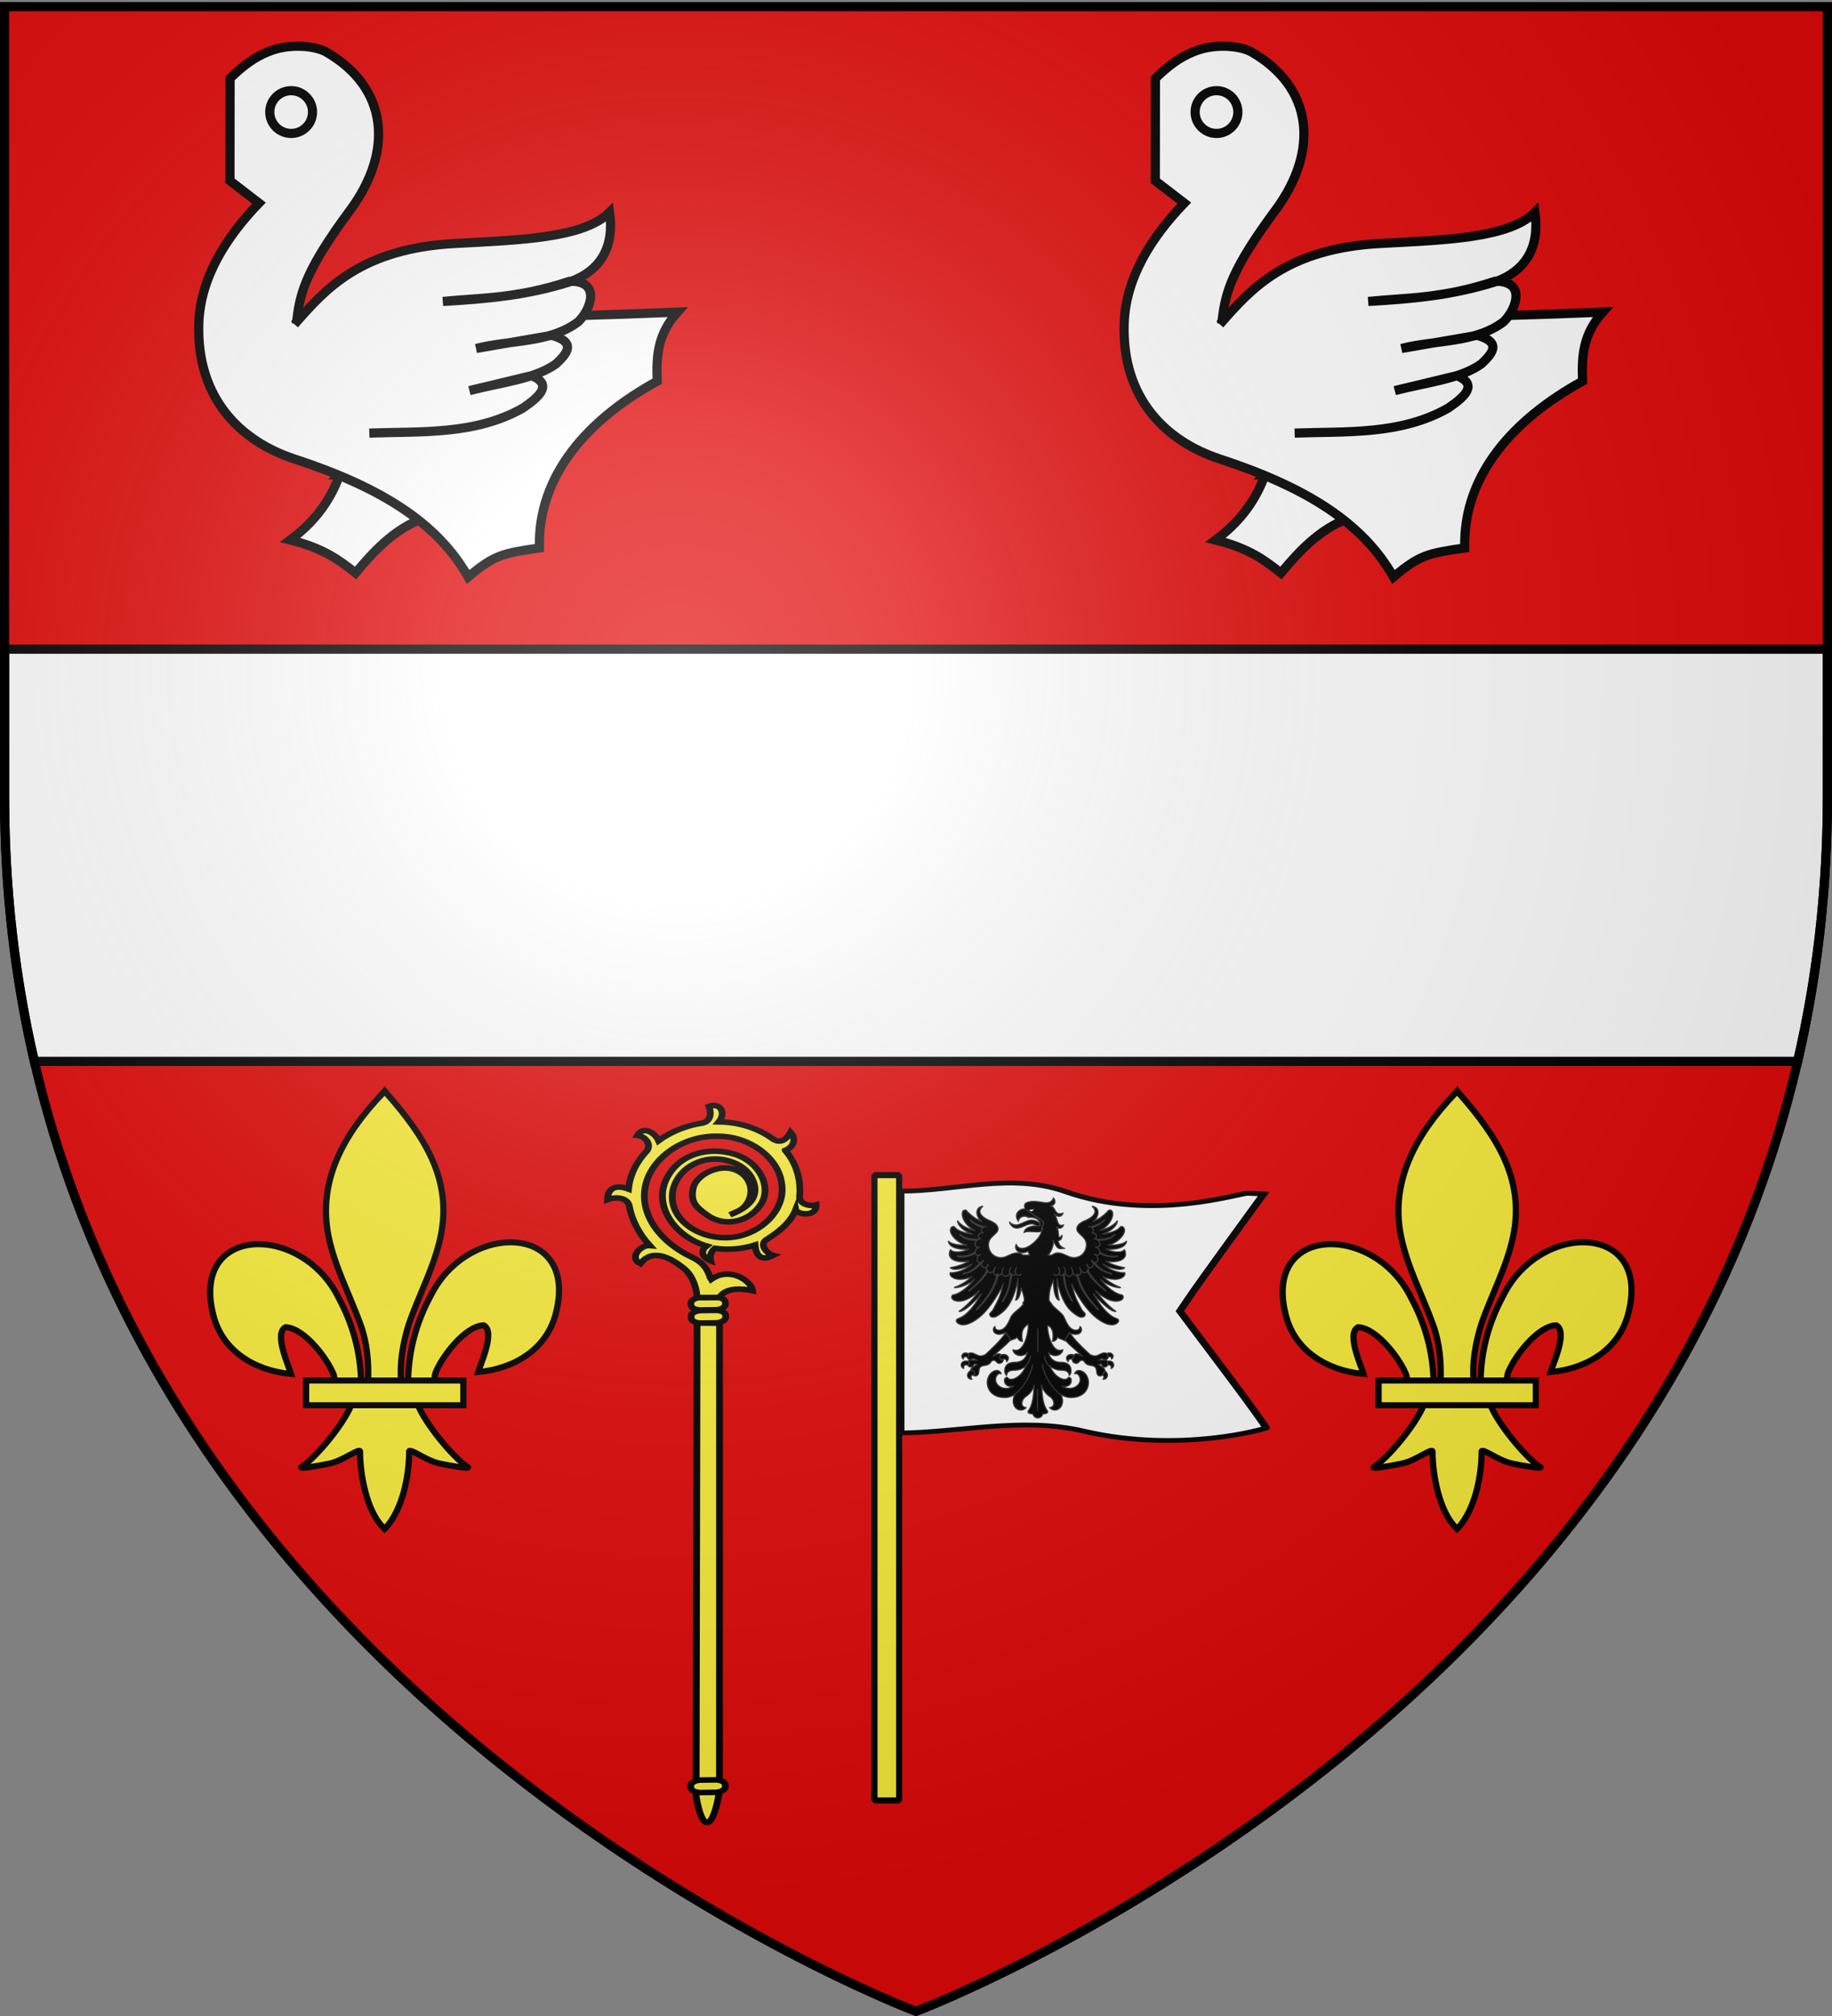
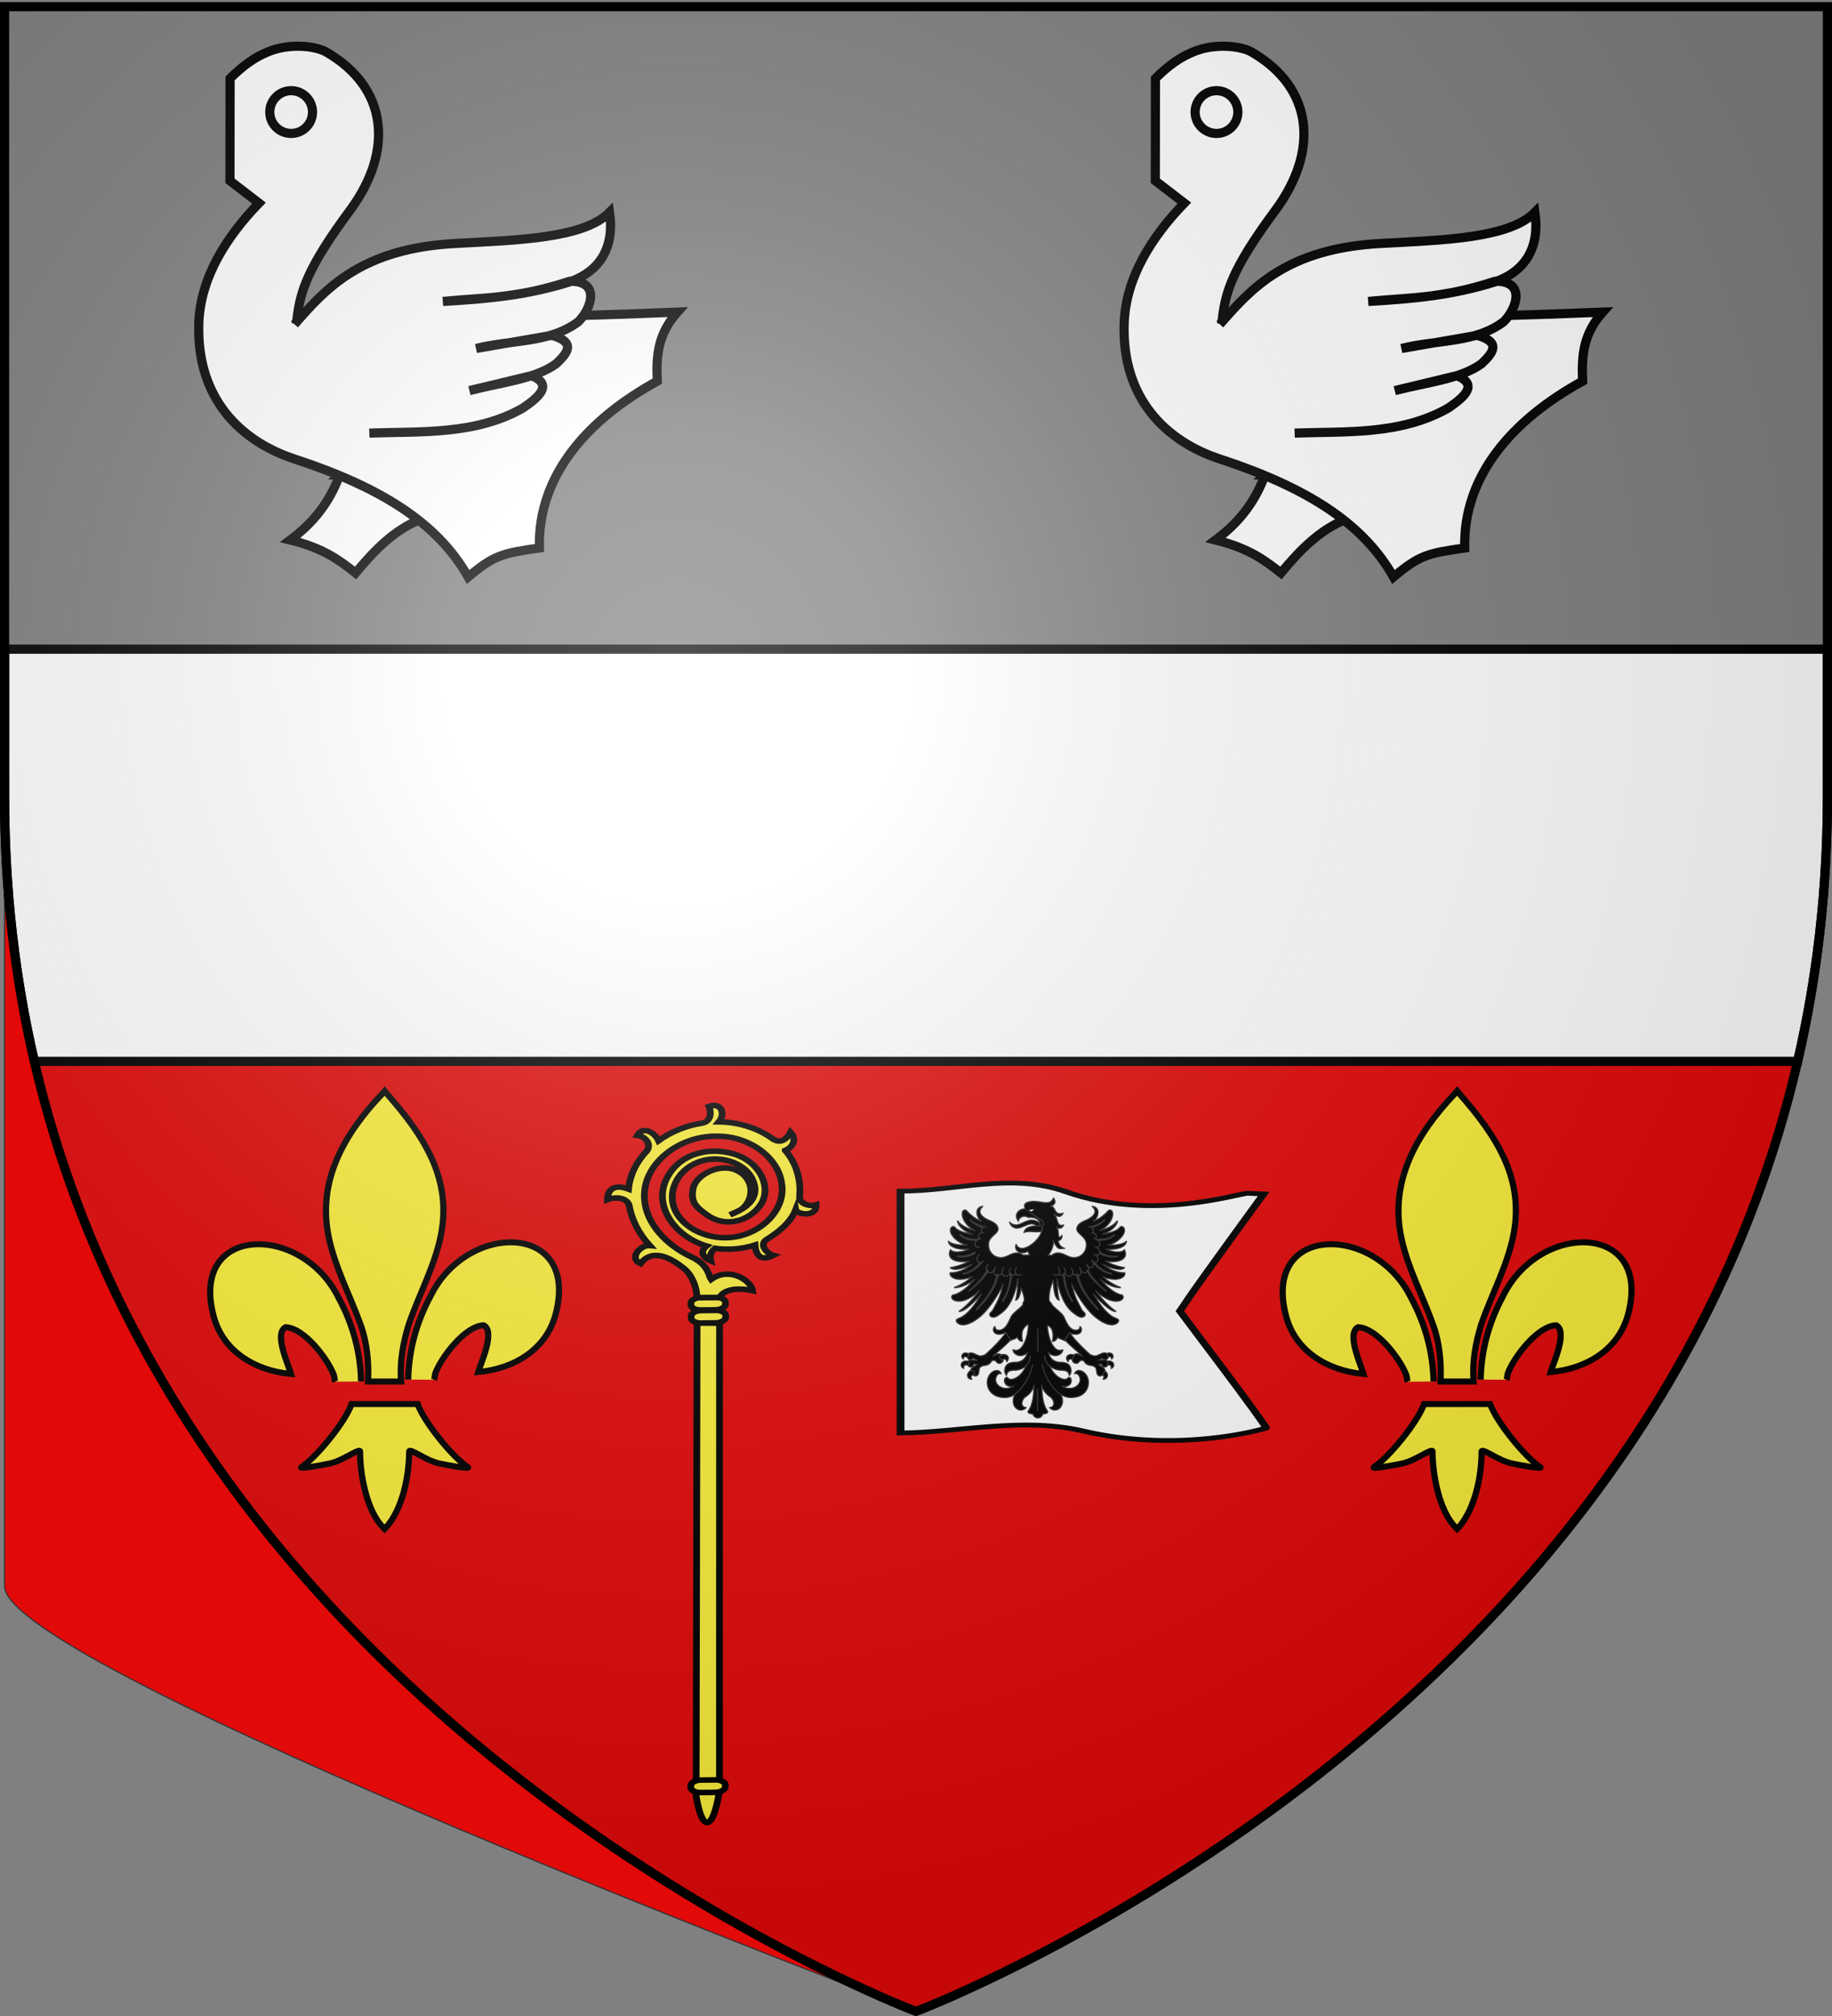
<svg xmlns="http://www.w3.org/2000/svg" xmlns:xlink="http://www.w3.org/1999/xlink" version="1.0" width="600" height="660">
  <rect width="100%" height="100%" fill="#808080" stroke="none" />
  <defs>
    <radialGradient r="300" fy="226.331" fx="221.445" cy="226.331" cx="221.445" gradientTransform="matrix(1.353 0 0 1.349 -77.63 -85.747)" gradientUnits="userSpaceOnUse" id="d" xlink:href="#a" />
    <linearGradient id="a">
      <stop offset="0" style="stop-color:white;stop-opacity:.314" />
      <stop style="stop-color:white;stop-opacity:.251" offset=".19" />
      <stop offset=".6" style="stop-color:#6b6b6b;stop-opacity:.125" />
      <stop offset="1" style="stop-color:black;stop-opacity:.125" />
    </linearGradient>
  </defs>
  <g style="display:inline">
-     <path d="M300 658.5s298.5-112.32 298.5-397.772V2.176H1.5v258.552C1.5 546.18 300 658.5 300 658.5Z" style="fill:#e20909;fill-opacity:1;fill-rule:evenodd;stroke:#313131;stroke-width:.38;stroke-linecap:butt;stroke-linejoin:miter;stroke-miterlimit:4;stroke-dasharray:none;stroke-opacity:1" />
+     <path d="M300 658.5s298.5-112.32 298.5-397.772H1.5v258.552C1.5 546.18 300 658.5 300 658.5Z" style="fill:#e20909;fill-opacity:1;fill-rule:evenodd;stroke:#313131;stroke-width:.38;stroke-linecap:butt;stroke-linejoin:miter;stroke-miterlimit:4;stroke-dasharray:none;stroke-opacity:1" />
    <g style="display:inline">
      <path d="M1.5 212.531v48.188c0 30.922 3.503 59.814 9.75 86.75h577.5c6.247-26.936 9.75-55.828 9.75-86.75V212.53z" style="fill:#fff;fill-opacity:1;fill-rule:evenodd;stroke:#000;stroke-width:3;stroke-linecap:butt;stroke-linejoin:miter;stroke-miterlimit:4;stroke-dasharray:none;stroke-opacity:1" />
      <path style="fill:none;fill-opacity:1;fill-rule:nonzero;stroke:none;stroke-width:6.203;stroke-linecap:round;stroke-linejoin:round;stroke-miterlimit:4;stroke-dasharray:none;stroke-opacity:1" d="M0 0h600v660H0z" />
    </g>
    <g style="stroke-width:5.218;stroke-miterlimit:4;stroke-dasharray:none" transform="matrix(-.423 0 0 .347 379.737 331.423)">
      <path d="m340.677 734.671-.064-441.478 17.394-.413.73 446.783c-4.705 34.304-12.966 33.343-18.06-4.892z" style="fill:#fcef3c;fill-opacity:1;fill-rule:evenodd;stroke:#000;stroke-width:5.218;stroke-linecap:butt;stroke-linejoin:miter;stroke-miterlimit:4;stroke-dasharray:none;stroke-opacity:1" />
      <rect width="26.724" height="11.757" rx="7.641" ry="4.843" x="339.695" y="275.676" transform="rotate(.914) skewX(.147)" style="fill:#fcef3c;fill-opacity:1;stroke:#000;stroke-width:5.218;stroke-linecap:round;stroke-linejoin:round;stroke-miterlimit:4;stroke-dasharray:none;stroke-opacity:1" />
      <rect width="26.724" height="11.757" rx="7.641" ry="4.843" x="339.695" y="263.349" transform="rotate(.914) skewX(.147)" style="fill:#fcef3c;fill-opacity:1;stroke:#000;stroke-width:5.218;stroke-linecap:round;stroke-linejoin:round;stroke-miterlimit:4;stroke-dasharray:none;stroke-opacity:1" />
      <g style="fill:#fcef3c;stroke-width:5.218;stroke-miterlimit:4;stroke-dasharray:none">
        <path d="M-152.227 364.335c-15.004 2.796-28.362 11.735-38.14 23.46-4.633 5.558-12.537 1.606-14.824-3.065-8.694 8.335 4.63 16.95 8.302 14.138-5.434 11.04-5.303 23.764-3.383 35.771 1.267 7.929-9.65 9.593-14.086 7.38 2.813 10.888 9.703 9.3 16.98 2.67 5.35 11.853 14.392 19.938 20.23 23.794.059 5.36-2.7 8.452-5.91 10.716 7.756 2.31 12.426-1.275 12.055-7.82 23.114 10.392 54.815 2.083 65.703-22.427 10.888-24.51-1.271-46.243-20.944-54.755-19.674-8.512-43.122 2.459-47.861 20.23-4.74 17.77 4.956 34.577 22.595 35.624 13.07.776 18.574-.287 25.788-10.501 7.214-10.215 2.373-30.847-11.602-35.343-13.974-4.495-27.893 6.826-29.075 20.811-.336 3.97 1.071 6.65 2.785 12.64-7.294-18.943-2.117-30.37 11.394-36.4 15.752-7.032 34.937 1.843 40.938 17.764 6.658 17.662-2.865 38.335-20.079 45.623-18.76 7.941-41.668-.232-51.585-17.824-10.7-18.98-6.109-44.863 11.134-58.205 18.719-15.67 48.674-14.774 66.347 2.123 20.234 18.044 23.156 50.926 7.734 73.138-15.675 22.577-45.62 29.85-72.635 22.919-14.231-3.651-22.313 4.213-25.064 4.925-1.538-18.623-22.897-20.968-30.592-14.77 7.257 4.09 17.509 12.238 14.08 22.423 4.935 4.819 8.937 8.59 12.483 12.126 6.062-6.04 16.546-12.533 26.12-12.72 12.933-.254 31.411 2.17 27.739 20.06 10.207 2.672 12.336-12.774 6.609-17.232 13.852-2.265 27.237-7.85 38.281-16.562 7.446-3.861 13.815 3.36 15.51 8.032 7.618-8.092 4.948-14.994-4.892-18.414 8.434-10.173 13.51-22.97 14.82-36.087 2.31-7.504 11.111-8.353 15.527-5.062 3.263-9.166-7.445-11.577-15.402-7.782-1.02-12.846-5.577-25.411-13.157-35.844-3.658-6.962 4.263-12.856 7.501-14.444-3.788-9.012-13.898-4.915-15.626 5.194-11.083-10.467-25.982-16.799-41.218-17.406-8.346-.579-7.864-8.087-5.65-14.004-7.919 1.246-11.368 8.424-8.93 15.106z" style="fill:#fcef3c;fill-opacity:1;fill-rule:evenodd;stroke:#000;stroke-width:5.218;stroke-linecap:butt;stroke-linejoin:miter;stroke-miterlimit:4;stroke-dasharray:none;stroke-opacity:1" transform="matrix(.719 -.693 .695 .721 145.97 -237.93)" />
      </g>
      <rect width="26.724" height="11.757" rx="7.641" ry="4.843" x="345.897" y="718.58" transform="rotate(.914) skewX(.147)" style="fill:#fcef3c;fill-opacity:1;stroke:#000;stroke-width:5.218;stroke-linecap:round;stroke-linejoin:round;stroke-miterlimit:4;stroke-dasharray:none;stroke-opacity:1" />
    </g>
    <g style="stroke-width:12.52;stroke-miterlimit:4;stroke-dasharray:none" id="b">
      <path style="display:inline;opacity:1;fill:#fcef3c;fill-opacity:1;fill-rule:evenodd;stroke:#000;stroke-width:12.52;stroke-linecap:butt;stroke-linejoin:miter;stroke-miterlimit:4;stroke-dasharray:none;stroke-opacity:1" d="M407.03 608.7c1.424-61.957 16.75-119.54 45.289-174.11 74.714-157.185 302.92-153.431 252.615 38.812-18.537 70.84-81.509 112.474-156.319 119.615 5.4-18.665 35.1-84.652 11.125-97.562-38.339 1.449-85.945 67.706-97.393 99.301-1.653 4.536-1.19 9.778-3.036 14.24" transform="matrix(.162 0 0 .157 67.734 356.082)" />
      <g style="display:inline;opacity:1;stroke-width:12.52;stroke-miterlimit:4;stroke-dasharray:none">
        <g style="fill:#fcef3c;fill-opacity:1;stroke:#000;stroke-width:12.52;stroke-miterlimit:4;stroke-dasharray:none;stroke-opacity:1">
          <path style="fill:#fcef3c;fill-opacity:1;fill-rule:evenodd;stroke:#000;stroke-width:12.52;stroke-linecap:butt;stroke-linejoin:miter;stroke-miterlimit:4;stroke-dasharray:none;stroke-opacity:1" d="M350.523 657.372c-1.425-61.956-16.751-119.54-45.29-174.108-74.714-157.186-302.92-153.432-252.615 38.81 18.537 70.84 81.509 112.475 156.319 119.616-5.4-18.665-35.1-84.652-11.124-97.562 38.338 1.449 85.944 67.706 97.392 99.301 1.653 4.536 1.19 9.778 3.036 14.24" transform="matrix(.162 0 0 .157 61.482 349.071)" />
          <path style="fill:#fcef3c;fill-opacity:1;fill-rule:nonzero;stroke:#000;stroke-width:12.52;stroke-linecap:butt;stroke-linejoin:miter;stroke-miterlimit:4;stroke-dasharray:none;stroke-opacity:1" d="M393.626 57.12c-78.714 84.85-131.565 182.962-108.781 298.031 12.57 63.484 43.041 122.28 64.53 183.438 13.437 38.37 16.873 78.452 15.282 118.781h66.781c-3.196-40.626 3.807-79.998 15.282-118.781 20.474-61.538 51.625-119.906 64.53-183.438 24.129-118.779-32.506-208.36-108.437-297.656l-4.64-5.918z" transform="matrix(.162 0 0 .157 61.482 349.071)" />
          <path style="fill:#fcef3c;fill-opacity:1;fill-rule:evenodd;stroke:#000;stroke-width:12.52;stroke-linecap:butt;stroke-linejoin:miter;stroke-miterlimit:4;stroke-dasharray:none;stroke-opacity:1" d="M331.345 704.401c-13.962 39.13-70.889 110.792-101.125 131.22-7.843 5.297 37.486-3.052 57.78-7.5 26.62-5.835 61.218-34.198 60.407-24.188-.075 45.838 12.811 122.324 46.406 157.468l3.182 3.388 3.287-3.388c33.578-39.17 46.238-108.042 46.406-157.468-.81-10.01 33.788 18.353 60.407 24.187 20.295 4.449 65.623 12.798 57.78 7.5-30.236-20.427-87.131-92.089-101.093-131.219z" transform="matrix(.162 0 0 .157 61.482 349.071)" />
-           <path style="fill:#fcef3c;fill-opacity:1;stroke:#000;stroke-width:12.52;stroke-miterlimit:4;stroke-dasharray:none;stroke-opacity:1" d="M239.352 655.379H557.24v51.503H239.352z" transform="matrix(.162 0 0 .157 61.482 349.071)" />
        </g>
      </g>
    </g>
    <use style="stroke-width:2;stroke-miterlimit:4;stroke-dasharray:none" height="660" width="600" transform="translate(351.25)" xlink:href="#b" />
-     <path transform="scale(-1 1)" style="opacity:1;fill:#fcef3c;fill-opacity:1;fill-rule:nonzero;stroke:#000;stroke-width:2;stroke-linecap:round;stroke-linejoin:bevel;stroke-miterlimit:4;stroke-dasharray:none;stroke-dashoffset:0;stroke-opacity:1" d="M-294.477 384.709h8.082v204.735h-8.082z" />
    <g style="stroke-width:3.619;stroke-miterlimit:4;stroke-dasharray:none">
      <g style="stroke-width:7.678;stroke-miterlimit:4;stroke-dasharray:none">
        <path style="opacity:1;fill:#fff;fill-opacity:1;fill-rule:nonzero;stroke:#000;stroke-width:7.678;stroke-linecap:round;stroke-miterlimit:4;stroke-dasharray:none;stroke-dashoffset:0;stroke-opacity:1" d="M473.582 2158.961v194.066c54.522-.397 109.046 30.15 163.569-1.192 84.813-48.753 170.557-1.674 179.096-2.265l15.527-1.073-31.389-70.217c-17.263-38.619-35.864-80.922-41.334-94.006l-9.945-23.79 42.955-92.986c23.625-51.143 42.575-93.69 42.11-94.55-.465-.86-84.383-41.43-180.717-4.809-59.957 22.793-119.914-2.162-179.872-3.244z" transform="matrix(.332 0 0 -.204 137.708 869.972)" />
      </g>
    </g>
    <g transform="translate(60.355 11.687)" style="fill:#fff;stroke:#000;stroke-width:3" id="c">
      <path d="M51 143.5c-3.7 10.2-9.6 16.6-16.3 21.6 11 2.7 16.2 6.7 21.4 10.8 6.1-7.3 12.5-14.1 21.6-17.7v-14.4h-27z" />
      <path d="M15 14c4.1-4.1 8.11-7 12.4-8.7 7.1-3 15.6-1.9 19 0C66.8 17 68.6 37.7 54.4 57 40.1 76.3 38 83.8 36.9 92.7c39.3 0 79.5-.3 124.6-2.2-6.2 7-7 13.7-6.6 22.6-22.6 12.4-39.2 30.7-38.6 54.6-12.3 1.8-14.7 2.3-23.34 9.5-9.8-17.4-28.1-29.2-56.8-38.6-17.7-5.8-32.2-19.8-31.4-44.4.5-15 9-28.3 19.7-39.4l-9.5-7.3z" />
      <circle style="fill:none" cx="35" cy="25" r="7" />
      <path d="M36.1 94.5C46.2 83 57.79 69.6 89.1 68c20.6-1.1 41.8-1.7 50.2-10.2 1.6 11.3-2.9 19.2-13.1 22.8-13.9 4.4-27.3 5.6-41.5 6.4 12.9-1.3 23.9-.8 41.5-6.6 10.3-.2 7.1 9 2.9 13.2-9.5 7.2-22.3 5.9-33.5 8.8l24.8-4.3c8.1 2.3 5 5.9 1.4 9.3-7 5.1-18.6 6.2-28.4 8.8l20.3-4.9c7.2 2.9 2.5 7-2.8 10.6-15.6 8.9-33.7 7.6-50.3 8.2" />
    </g>
    <use transform="translate(303.061)" height="100%" width="100%" xlink:href="#c" />
    <g style="stroke:#000;stroke-width:1;stroke-miterlimit:4;stroke-dasharray:none;stroke-opacity:1">
      <path d="M89.875 8.813C86.21 17.932 76.033 8.393 66 13.28c-2.095 1.739-.504 4.02-.469 6.219 3.507 2.092 6.378 4.71 9.902 6.77 3.802 2.923 4.369 5.127 3.317 8.23l1.281-.75C81.8 43.03 62.043 59.48 57.72 48.813c-2.334 5.479 4.319 9.415 10.062 5.843l1.594 3.407-5.844-.032a8.066 8.066 0 0 0-1.656-1c-.967-.437-2.146-.812-3.313-.812-2.675 0-4.95 1.027-7.156 2.031-2.205 1.004-4.337 2-6.718 2-6.416 0-10.844-5.127-10.844-11.219 0-3.543 2.038-5.79 4.093-7.718 1.028-.965 2.06-1.865 2.844-2.782.785-.917 1.313-1.877 1.313-3 0-1.716-.866-3.13-2.219-4.312-1.353-1.183-3.183-2.149-5.156-2.969-2.72-1.13-5.694-2.885-7.219-4.969-.763-1.042-1.174-2.141-1.031-3.312.142-1.171.836-2.429 2.312-3.719a.15.15 0 0 0 .032-.031.15.15 0 0 0 .03-.063.148.148 0 0 0 0-.031.15.15 0 0 0-.03-.063.15.15 0 0 0-.032-.03.15.15 0 0 0-.031-.032.148.148 0 0 0-.031 0 .148.148 0 0 0-.032 0 .148.148 0 0 0-.03 0c-.027.004-.037.027-.063.031-1.934.303-3.26 1.203-4 2.438-.75 1.25-.895 2.794-.594 4.375.437 2.297 1.873 4.617 4 6.093-6.064-2.245-9.93-5.755-13.469-9.562a.15.15 0 0 0-.062-.031.148.148 0 0 0-.031 0c-.803-.187-1.472-.101-2 .25-.529.35-.904.95-1.094 1.687-.381 1.475-.08 3.577.937 5.844 1.522 3.394 4.677 7.172 9.844 9.688-6.33-1.483-11.977-4.327-14.656-8.094a.15.15 0 0 0-.032-.032.15.15 0 0 0-.03-.03.148.148 0 0 0-.032 0 .148.148 0 0 0-.031 0 .148.148 0 0 0-.032 0 .148.148 0 0 0-.03 0 .148.148 0 0 0-.032 0 .15.15 0 0 0-.031.062.15.15 0 0 0-.032.031.15.15 0 0 0 0 .031c0 .023.032.07.032.094.003 1.239.933 3.461 3.437 5.813 1.985 1.864 4.97 3.773 9.219 5.25-2.396-.336-4.731-.778-6.844-1.376-3.804-1.076-6.924-2.66-8.531-4.906a.15.15 0 0 0-.031-.031.148.148 0 0 0-.032 0 .15.15 0 0 0 0-.031c-.686-.226-1.282-.19-1.78.031-.5.222-.89.65-1.157 1.156-.534 1.013-.621 2.406-.219 3.657.857 2.661 3.522 5.86 7.282 8.218a21.654 21.654 0 0 0 6.687 2.782 52.47 52.47 0 0 1-5.906-.126c-4.103-.333-8.02-1.27-9.813-3.124a.15.15 0 0 0-.031-.032.148.148 0 0 0-.031 0 .148.148 0 0 0-.031 0 .148.148 0 0 0-.032 0 .148.148 0 0 0-.031 0 .148.148 0 0 0-.031 0 .15.15 0 0 0-.031.032.15.15 0 0 0-.032.062.15.15 0 0 0 0 .031.15.15 0 0 0 0 .032c.005.032.026.06.031.093.42 2.51 2.73 4.505 6.5 5.625 2.878.856 6.606 1.218 11.032.907-2.546 1.208-5.156 1.946-7.5 2.25-1.991.257-3.776.215-5.188-.094-1.411-.31-2.437-.872-2.875-1.625a.15.15 0 0 0-.031-.032.15.15 0 0 0-.031-.03.15.15 0 0 0-.063-.032.15.15 0 0 0-.062.031.148.148 0 0 0-.032 0 .15.15 0 0 0-.03.032.15.15 0 0 0 0 .03c-1.264 2.738-1.108 4.938.03 6.563 1.139 1.625 3.224 2.665 5.782 3.219 3.012.652 6.693.608 10.281-.031-5.993 3.632-13.17 5.163-16 5.562a.148.148 0 0 0-.031 0 .15.15 0 0 0-.032.031.15.15 0 0 0-.03.032.15.15 0 0 0-.032.031.15.15 0 0 0 0 .031.15.15 0 0 0 0 .031.15.15 0 0 0 0 .032.15.15 0 0 0 .031.031.15.15 0 0 0 .032.031C2.099 70.061 3.866 70.4 6 70.281c2.134-.119 4.615-.717 7.094-1.562 2.3-.785 4.589-1.808 6.562-2.906-2.7 2.39-5.653 4.102-8.437 5.28C6.799 72.966 2.784 73.477 1 73.188a.148.148 0 0 0-.031 0 .148.148 0 0 0-.031 0 .15.15 0 0 0-.063.032.15.15 0 0 0-.031.031.15.15 0 0 0 0 .031c-.236.782-.13 1.532.25 2.219.379.687 1.024 1.303 1.843 1.813 1.64 1.018 4.014 1.648 6.532 1.593 3.166-.069 6.771-.863 10.094-2.25-4.7 4.503-10.855 7.758-14.938 9.156a.15.15 0 0 0-.031.032.15.15 0 0 0-.032.031.15.15 0 0 0 0 .031.15.15 0 0 0-.03.031.15.15 0 0 0 0 .032.15.15 0 0 0 0 .031.15.15 0 0 0 .03.063.15.15 0 0 0 .032.03c.01.002.02.002.031 0a.15.15 0 0 0 .031.032h.062c6.284-.175 12.35-3.464 17.095-7.188-1.162 1.372-2.389 2.754-3.688 4.063-4.764 4.798-10.291 8.794-15.094 9.438a.15.15 0 0 0-.062.03.15.15 0 0 0 0 .032c-.564.551-.848 1.168-.844 1.781.004.613.278 1.205.781 1.719 1.007 1.028 2.903 1.75 5.406 1.75 6.016 0 12.357-4.135 17.72-9.188-4.854 6.485-11.145 13.601-17.438 17.782a.157.157 0 0 0-.031.031.15.15 0 0 0-.032.062.15.15 0 0 0 0 .032.15.15 0 0 0 0 .03.15.15 0 0 0 .031.032.15.15 0 0 0 0 .031.15.15 0 0 0 .032.031.15.15 0 0 0 .062.032h.031c.028 0 .066-.032.094-.032 1.576.029 3.616-.965 5.969-2.656 2.395-1.721 5.101-4.143 7.844-6.906a135.634 135.634 0 0 0 5.25-5.625c-4.606 7.784-9.067 13.972-14.219 18.094-2.275 1.82-4.117 2.567-5.406 3.093-.645.264-1.134.455-1.5.75a1.538 1.538 0 0 0-.594 1.25c0 .91.721 1.758 1.781 2.407 1.06.648 2.475 1.093 3.969 1.093 4.893 0 10.869-3.548 16.063-8.25 4.09-3.702 8.79-9.792 12.718-16.062C42.965 90.097 45.01 86.364 46.5 83c-1.087 5.318-2.91 10.752-4.438 13.906-1.024 2.117-3.143 6.166-4.062 7.938-.359.691-1.105 1.502-1.781 2.219-.339.358-.67.671-.907.968-.236.297-.406.554-.406.813 0 .697.22 1.4.782 1.906.561.506 1.448.81 2.75.75.75 0 1.74-.386 2.968-1.094 1.228-.707 2.674-1.762 4.375-3.125 5.135-4.11 10.916-13.016 13.344-28.844-.001 2.794-.113 6.01-.344 9-.302 3.924-.827 7.482-1.562 9.22a.148.148 0 0 0 0 .03.148.148 0 0 0 0 .032.148.148 0 0 0 0 .031.15.15 0 0 0 .031.063.15.15 0 0 0 .031.03c.01.002.021.002.032 0a.15.15 0 0 0 .03.032h.063c1.268-.348 2.212-1.568 2.907-3.219.694-1.65 1.158-3.77 1.468-6.031.059-.425.078-.85.125-1.281 1.472 3.812 2.813 7.443 2.813 10.406 0 .772-.462 1.637-1.219 2.563l.281 1.124c-.168.263-.37.508-.593.782-.758.925-1.797 1.9-2.938 2.906-2.281 2.01-4.953 4.131-6.406 6.219-.457.656-.94 1.744-1.532 3.031-.592 1.287-1.277 2.764-2.124 4.156-1.696 2.785-3.986 5.219-7.313 5.219-1.126 0-1.993-.314-2.563-.844-.57-.53-.861-1.278-.812-2.125a.148.148 0 0 0 0-.031.148.148 0 0 0 0-.031.15.15 0 0 0-.031-.031.15.15 0 0 0-.032-.032.15.15 0 0 0-.062-.03.163.163 0 0 0-.031 0 .163.163 0 0 0-.032 0 .157.157 0 0 0-.03.03.163.163 0 0 0-.032 0c-1.124.954-1.474 2.591-.906 4 .567 1.41 2.076 2.594 4.656 2.594 2.09 0 3.895-.682 5.438-1.594l4.312 6.688c.59-.196 1.315-.402 2.063-.625 1.42-.424 2.91-.975 3.812-2.031.17.437.36.86.594 1.25.756 1.262 1.914 2.212 3.75 2.468h.062a.147.147 0 0 0 .063-.03.157.157 0 0 0 .031-.032.148.148 0 0 0 0-.031.148.148 0 0 0 0-.031.148.148 0 0 0 0-.032.148.148 0 0 0 0-.03c-.842-4.006-.646-7.224.25-9.563.687-1.794 2.902-4.104 4.719-5.25.142 1.314.075 3.174-.219 5.343-.372 2.748-1.077 5.902-2.156 8.75-1.08 2.85-2.513 5.397-4.281 6.97-1.77 1.571-3.874 2.168-6.344 1.155a.163.163 0 0 0-.032 0 .163.163 0 0 0-.03 0 .163.163 0 0 0-.032 0 .157.157 0 0 0-.031.032.163.163 0 0 0-.032 0 .148.148 0 0 0 0 .03.157.157 0 0 0-.03.032.148.148 0 0 0 0 .031.148.148 0 0 0 0 .031.148.148 0 0 0 0 .032c.778 3.185 3.624 4.812 6.5 4.812 2.39 0 4.35-1.014 5.874-2.625.05-.053.107-.102.156-.156-.344 1.51-1.025 3.33-2.28 4.906-1.636 2.055-4.25 3.688-8.438 3.688-2.95 0-5.795.615-7.469 2.75-.712.907-1.266 2.333-1.375 3.875-.11 1.542.236 3.23 1.375 4.562a.15.15 0 0 0 .063.031h.093a.147.147 0 0 0 .063-.03.15.15 0 0 0 .031-.063.148.148 0 0 0 0-.031c.076-1.28.598-2.365 1.656-3.126 1.058-.76 2.675-1.187 5-1.187 4.023 0 7.681-1.494 10.313-4.094-.965 2.35-2.52 4.886-4.375 7.031-1.994 2.306-4.528 3.985-6.782 4.657-1.126.336-2.179.392-3.062.187-.883-.204-1.591-.673-2.063-1.5a.15.15 0 0 0-.03-.031.15.15 0 0 0-.032-.031.163.163 0 0 0-.031 0 .163.163 0 0 0-.032 0c-.76-.091-1.352.143-1.75.594-.397.45-.61 1.084-.656 1.78-.09 1.394.446 3.033 1.532 3.97.921.794 2.241 1.256 3.562 1.406 1.039.118 1.985-.118 2.875-.375-7.634 5.02-15.688.116-15.688-5.406 0-1.257.463-2.793 1.282-3.875.818-1.083 1.95-1.718 3.375-1.282a.15.15 0 0 0 .031.032h.031a.157.157 0 0 0 .032-.032h.03a.157.157 0 0 0 .032-.03.157.157 0 0 0 .031-.032.148.148 0 0 0 0-.031.148.148 0 0 0 0-.031.148.148 0 0 0 0-.032.148.148 0 0 0 0-.03c-.017-.042-.075-.054-.093-.095-.619-1.363-1.8-2.468-3.5-2.468-2.315 0-4.429 1.262-5.938 3.156-1.51 1.893-2.438 4.44-2.438 7.031 0 3.195 1.114 6.443 3.563 8.906 2.449 2.464 6.25 4.125 11.563 4.125 3.212 0 6.106-1.069 8.718-2.78-5.046 10.178 3.861 17.326 9.657 11.53-5.493-.555-4.195-6.965-.22-9.593 3.935-2.602 6.064-6.062 7.094-9.907-.434 8.475-.861 16.418-4.906 22.188-1.212 1.73 1.107 2.687 4 2.687.058 1.83 2.116 3.47 4.125 3.47 2.01 0 4.068-1.64 4.125-3.47 2.894 0 5.212-.958 4-2.687-4.044-5.77-4.471-13.713-4.906-22.188 1.03 3.845 3.16 7.305 7.094 9.907 3.976 2.628 5.274 9.038-.219 9.593 5.795 5.796 14.703-1.352 9.656-11.53 2.615 1.716 5.533 2.78 8.75 2.78 5.312 0 9.114-1.66 11.563-4.125 2.448-2.463 3.531-5.71 3.531-8.906 0-2.59-.928-5.138-2.438-7.031-1.509-1.894-3.591-3.156-5.906-3.156-1.7 0-2.881 1.105-3.5 2.468-.018.041-.076.053-.093.094a.156.156 0 0 0-.032.031.163.163 0 0 0 0 .032.163.163 0 0 0 0 .03c.01.013.02.023.032.032a.163.163 0 0 0 0 .031c.009.012.019.023.03.031h.032a.15.15 0 0 0 .062.032.156.156 0 0 0 .032-.032c1.424-.436 2.587.2 3.406 1.282.818 1.082 1.281 2.618 1.281 3.875 0 5.523-8.083 10.431-15.719 5.406.896.264 1.857.494 2.907.375 1.32-.15 2.61-.612 3.53-1.406 1.087-.937 1.622-2.576 1.532-3.97-.045-.696-.227-1.33-.625-1.78-.398-.451-1.02-.685-1.781-.594a.163.163 0 0 0-.031 0 .156.156 0 0 0-.031.031.156.156 0 0 0-.032.031c-.47.827-1.18 1.296-2.062 1.5-.883.205-1.936.149-3.063-.187-2.253-.672-4.787-2.35-6.781-4.656-1.855-2.146-3.41-4.682-4.375-7.032 2.631 2.6 6.29 4.094 10.313 4.094 2.325 0 3.941.427 5 1.188 1.058.76 1.58 1.844 1.656 3.124a.163.163 0 0 0 0 .032.163.163 0 0 0 0 .03c.009.013.02.023.031.032.009.012.02.023.031.031h.125a.156.156 0 0 0 .031-.03h.031c1.14-1.333 1.484-3.022 1.375-4.563-.109-1.542-.663-2.968-1.375-3.875-1.674-2.135-4.52-2.75-7.468-2.75-4.188 0-6.802-1.633-8.438-3.688-1.255-1.577-1.937-3.396-2.281-4.906.049.054.106.103.156.156 1.524 1.61 3.484 2.625 5.875 2.625 2.876 0 5.722-1.627 6.5-4.812a.148.148 0 0 0 0-.032.148.148 0 0 0 0-.03.148.148 0 0 0 0-.032.15.15 0 0 0-.031-.031.15.15 0 0 0-.031-.031.15.15 0 0 0-.032-.032.163.163 0 0 0-.03 0 .163.163 0 0 0-.032 0 .163.163 0 0 0-.031 0 .163.163 0 0 0-.032 0c-2.47 1.013-4.543.416-6.312-1.156-1.769-1.572-3.202-4.12-4.281-6.969-1.08-2.848-1.785-6.002-2.157-8.75-.214-1.583-.301-2.986-.28-4.156 1.753.552 3.202 1.899 4.03 4.063.896 2.339 1.093 5.557.25 9.562a.148.148 0 0 0 0 .031.148.148 0 0 0 0 .032.148.148 0 0 0 0 .03.148.148 0 0 0 0 .032.15.15 0 0 0 .032.031.15.15 0 0 0 .062.031h.063c1.835-.256 2.993-1.206 3.75-2.468.234-.39.424-.813.593-1.25.902 1.056 2.393 1.607 3.813 2.03.747.224 1.689.861 2.278 1.057l4.312-6.687c1.543.91 3.132 1.162 5.222 1.162 2.58 0 4.089-1.184 4.657-2.594.567-1.409.217-3.046-.907-4a.163.163 0 0 0-.03 0 .156.156 0 0 0-.032-.03.163.163 0 0 0-.031 0 .163.163 0 0 0-.031 0 .147.147 0 0 0-.063.03.156.156 0 0 0-.031.032.156.156 0 0 0-.031.03.163.163 0 0 0 0 .032.163.163 0 0 0 0 .031c.049.847-.243 1.596-.813 2.125-.57.53-1.436.844-2.562.844-3.327 0-5.617-2.434-7.313-5.219-.847-1.392-1.533-2.869-2.125-4.156-.592-1.287-1.074-2.375-1.531-3.031-1.454-2.088-4.125-4.209-6.406-6.22-1.141-1.004-2.18-1.98-2.938-2.905l-1.375-2.125C86.575 98.144 86 97.256 86 96.5c0-6.341.996-10.909 3.781-16.813.046 2.483.164 5.263.531 7.938.31 2.26.775 4.38 1.47 6.031.694 1.65 1.638 2.87 2.906 3.219h.062a.15.15 0 0 0 .031-.031h.031a.15.15 0 0 0 .032-.031.15.15 0 0 0 .031-.063.148.148 0 0 0 0-.031.148.148 0 0 0 0-.031.148.148 0 0 0 0-.032c-.735-1.737-1.26-5.295-1.563-9.219-.23-2.99-.342-6.206-.343-9 2.428 15.828 8.21 24.734 13.344 28.844 1.701 1.363 3.146 2.418 4.374 3.125 1.229.708 2.219 1.094 2.97 1.094 1.3.06 2.188-.244 2.75-.75.56-.506.78-1.209.78-1.906 0-.259-.17-.516-.406-.813-.236-.297-.568-.61-.906-.969-.677-.716-1.423-1.527-1.781-2.218-.919-1.772-3.038-5.82-4.063-7.938-1.527-3.154-3.35-8.588-4.437-13.906 1.49 3.364 3.535 7.097 5.844 10.781 3.927 6.27 8.629 12.36 12.718 16.063 5.194 4.702 11.17 8.25 16.063 8.25 1.493 0 2.908-.445 3.969-1.094 1.06-.649 1.78-1.497 1.78-2.406 0-.545-.227-.955-.593-1.25-.366-.295-.855-.487-1.5-.75-1.29-.527-3.131-1.274-5.406-3.094-5.152-4.122-9.613-10.31-14.219-18.094a135.627 135.627 0 0 0 5.25 5.625c2.743 2.763 5.449 5.185 7.844 6.906 2.353 1.692 4.392 2.685 5.969 2.657.028 0 .065.032.093.031h.031a.147.147 0 0 0 .063-.031.156.156 0 0 0 .031-.031.163.163 0 0 0 0-.032.156.156 0 0 0 .031-.03.163.163 0 0 0 0-.032.163.163 0 0 0 0-.031.147.147 0 0 0-.03-.063.156.156 0 0 0-.032-.03c-6.293-4.182-12.584-11.298-17.438-17.782 5.363 5.052 11.704 9.187 17.72 9.187 2.503 0 4.4-.722 5.405-1.75.504-.514.777-1.105.782-1.718.004-.614-.28-1.23-.844-1.782a.163.163 0 0 0 0-.03.15.15 0 0 0-.063-.032c-4.802-.643-10.33-4.64-15.093-9.438-1.3-1.308-2.526-2.69-3.688-4.062 4.745 3.723 10.81 7.012 17.094 7.187h.062a.15.15 0 0 0 .032-.03h.03a.15.15 0 0 0 .032-.032.15.15 0 0 0 .031-.063.163.163 0 0 0 0-.03.163.163 0 0 0 0-.032.157.157 0 0 0-.031-.031.163.163 0 0 0 0-.032.157.157 0 0 0-.031-.03.157.157 0 0 0-.031-.032c-4.083-1.399-10.238-4.653-14.938-9.156 3.322 1.387 6.928 2.18 10.094 2.25 2.517.054 4.892-.575 6.531-1.594.82-.51 1.465-1.126 1.844-1.813.379-.686.486-1.436.25-2.218a.163.163 0 0 0 0-.032.157.157 0 0 0-.031-.03.15.15 0 0 0-.063-.032.148.148 0 0 0-.031 0 .148.148 0 0 0-.031 0c-1.784.289-5.8-.223-10.22-2.094-2.783-1.179-5.736-2.892-8.437-5.281A41.017 41.017 0 0 0 139 68.719c2.479.846 4.96 1.444 7.094 1.563 2.133.118 3.901-.221 4.937-1.25a.15.15 0 0 0 .031-.032.15.15 0 0 0 .032-.03.163.163 0 0 0 0-.032.163.163 0 0 0 0-.031.163.163 0 0 0 0-.032.157.157 0 0 0-.032-.03.157.157 0 0 0-.03-.032.157.157 0 0 0-.032-.031.148.148 0 0 0-.031 0c-2.83-.4-10.007-1.93-16-5.563 3.587.64 7.269.683 10.281.031 2.557-.553 4.643-1.593 5.781-3.218 1.139-1.626 1.295-3.826.031-6.563a.163.163 0 0 0 0-.031.157.157 0 0 0-.03-.031.148.148 0 0 0-.032 0 .15.15 0 0 0-.062-.032.15.15 0 0 0-.063.032.15.15 0 0 0-.031.03.15.15 0 0 0-.031.032c-.438.754-1.464 1.316-2.875 1.625-1.412.309-3.197.352-5.188.094-2.344-.304-4.955-1.041-7.5-2.25 4.426.312 8.154-.051 11.031-.906 3.77-1.121 6.08-3.115 6.5-5.625.005-.033.027-.061.032-.094a.163.163 0 0 0 0-.031.163.163 0 0 0 0-.032.147.147 0 0 0-.032-.062.157.157 0 0 0-.03-.031.148.148 0 0 0-.032 0 .148.148 0 0 0-.031 0 .148.148 0 0 0-.031 0 .148.148 0 0 0-.032 0 .148.148 0 0 0-.03 0 .15.15 0 0 0-.032.03c-1.793 1.854-5.71 2.792-9.813 3.126a52.47 52.47 0 0 1-5.906.125 21.654 21.654 0 0 0 6.688-2.781c3.759-2.358 6.424-5.558 7.281-8.22.402-1.25.315-2.643-.219-3.655-.267-.507-.657-.935-1.156-1.157-.499-.221-1.095-.257-1.781-.03a.163.163 0 0 0 0 .03.148.148 0 0 0-.031 0 .15.15 0 0 0-.032.032c-1.607 2.246-4.727 3.83-8.53 4.906-2.113.597-4.449 1.04-6.845 1.375 4.249-1.476 7.234-3.386 9.22-5.25 2.503-2.352 3.433-4.574 3.437-5.813 0-.023.031-.07.03-.093a.163.163 0 0 0 0-.032.157.157 0 0 0-.03-.03.147.147 0 0 0-.032-.063.148.148 0 0 0-.03 0 .148.148 0 0 0-.032 0 .148.148 0 0 0-.031 0 .148.148 0 0 0-.031 0 .148.148 0 0 0-.032 0 .15.15 0 0 0-.03.03.15.15 0 0 0-.032.032c-2.68 3.767-8.327 6.612-14.656 8.094 5.167-2.516 8.321-6.293 9.843-9.688 1.017-2.266 1.32-4.369.938-5.843-.19-.738-.565-1.337-1.094-1.688-.528-.351-1.197-.437-2-.25a.148.148 0 0 0-.031 0 .15.15 0 0 0-.062.031c-3.539 3.807-7.405 7.317-13.47 9.563 2.127-1.477 3.564-3.797 4-6.094.301-1.58.157-3.124-.593-4.375-.74-1.235-2.066-2.134-4-2.437-.026-.005-.036-.028-.062-.032a.148.148 0 0 0-.032 0 .148.148 0 0 0-.03 0 .148.148 0 0 0-.032 0 .15.15 0 0 0-.031.032.15.15 0 0 0-.031.03.15.15 0 0 0-.032.063.163.163 0 0 0 0 .032.147.147 0 0 0 .032.062c.009.012.019.022.03.031 1.477 1.29 2.17 2.548 2.313 3.72.143 1.17-.268 2.27-1.031 3.312-1.525 2.083-4.5 3.838-7.219 4.968-1.973.82-3.803 1.786-5.156 2.97-1.355 1.182-2.22 2.595-2.22 4.311 0 1.123.527 2.083 1.312 3 .785.917 1.817 1.817 2.844 2.782 2.056 1.928 4.094 4.175 4.094 7.718 0 6.092-4.428 11.219-10.844 11.219-2.381 0-4.513-.996-6.719-2-2.205-1.004-4.48-2.031-7.156-2.031-1.166 0-2.346.375-3.312.812-.898.407-1.559.875-1.907 1.188l-3.28-.032a3.9 3.9 0 0 0 .624-.593c2.994-3.712 4.574-8.94 3.938-12.282 4.35 9.52 5.651 6.684 9.906 7-2.995-1.141-5.003-2.875-5.688-6.687 2.31-.235 3.719-2.371 3.376-4.625-4.558 5.905-1.932-4.98-4.657-7.031 2.312 1.413 4.675 1.442 6.094-1.907-6.472 2.325-4.632-6.258-8.344-9.312 3.785 2.754 6.281 2.626 7.906-.906-7.707 2.9-6.205-5.412-10.75-6.125 4.86-1.222 4.088-4.85 2.438-6.906z" transform="matrix(.38 0 0 .38 310.879 388.837)" style="fill:#000;fill-opacity:1;fill-rule:nonzero;stroke:#313131;stroke-width:1;stroke-linecap:round;stroke-linejoin:round;stroke-miterlimit:4;stroke-dasharray:none;stroke-dashoffset:0;stroke-opacity:1" />
      <path d="M51.013 124.828c-3.303 5.207-9.955 11.947-17.406 18.782-1.301.84-3.202 1.36-4.625 1.343-1.138-.012-2.518-.66-3.906-1.312-1.389-.653-2.785-1.313-4.032-1.313-.834 0-1.637.24-2.25.657l-1.093 2.718c.257 1.535 1.406 2.5 2.78 2.5.512 0 .973-.282 1.438-.53.466-.25.933-.47 1.438-.47.309 0 .623.202.969.47.346.266.693.594 1.156.718.233.062.503.104.781.125-.102.021-.213.046-.312.062-1.13.184-3.38-.187-5.407-.187-.904 0-1.645.46-2.125 1.094l-.25 3.187c.112.242.236.476.407.688a2.894 2.894 0 0 0 2.28 1.093c.578 0 1.011-.184 1.345-.437.333-.253.567-.586.75-.906.182-.321.325-.626.468-.844.144-.218.262-.313.438-.313.57 0 1.03.1 1.531.188.34.06.687.096 1.094.094-.38.226-.75.463-1.125.687-1.102.656-2.166 1.303-3 1.969-.834.665-1.453 1.366-1.656 2.125-.074.272-.08.538-.063.812l1.969 3.438c.505.49 1.288.842 2.094.875.805.033 1.634-.247 2.187-1 .686-.934.813-2.277.969-3.531.156-1.255.363-2.403 1.156-3.063.849-.706 1.63-1.022 2.469-1.219.84-.196 1.74-.267 2.781-.5 1.781-.397 3.366-1.59 4.625-3.781.867-.327 2.15-.514 3 0 .444.268.889.813 1.406 1.313.518.499 1.145.968 1.938.968.787 0 1.66-.295 2.344-.812.684-.518 1.156-1.275 1.156-2.219 0-.147-.022-.291-.031-.437l-1.5-3.72c-.593-.602-1.35-1-2.22-1-.76 0-1.854.435-2.968.97-.72.345-1.312.718-1.937 1.093 3.798-4.033 9.912-8.531 14-13.062.206-.229.66-.43 1.25-.625l-4.313-6.688z" style="fill:#000;fill-opacity:1;fill-rule:nonzero;stroke:#313131;stroke-width:1;stroke-linecap:round;stroke-linejoin:round;stroke-miterlimit:4;stroke-dasharray:none;stroke-dashoffset:0;stroke-opacity:1" transform="matrix(.38 0 0 .38 310.037 388.837)" />
    </g>
    <path d="M15.05 133.906c-2.565.105-4.528 3.028-1.718 5.25-.403-1.727 1.498-2.947 3.53-1.437.831-.349 1.404-1.944.813-2.844-.833-.722-1.77-1.003-2.625-.969zm124.157 0c-.856-.034-1.792.247-2.625.97-.591.899-.018 2.494.812 2.843 2.033-1.51 3.935-.29 3.531 1.437 2.81-2.222.848-5.145-1.718-5.25zM47.55 135.25a5.78 5.78 0 0 0-2.25.625c-1.34 1.271-.784 3.667 1 4.313 1.578-2.027 4.422-1.029 4.313 1.25 2.022-2.137 1.651-4.16.344-5.25-.86-.718-2.116-1.032-3.407-.938zm58.375 0c-1.015.059-1.968.364-2.656.938-1.307 1.09-1.647 3.113.375 5.25-.109-2.279 2.735-3.277 4.313-1.25 1.785-.646 2.34-3.042 1-4.313-.932-.486-2.016-.683-3.032-.625zm-90.375 5.625c-.202-.004-.402.016-.593.031-1.276.101-2.305.661-2.97 1.563-1.01 1.37-.753 4.156 1.72 4.75-.9-1.937.891-3.968 3.656-2.688.892-.615 1.041-2.397.125-3.312-.68-.211-1.33-.33-1.938-.344zm122.938.031a7.175 7.175 0 0 0-1.719.313c-.916.915-.767 2.697.125 3.312 2.765-1.28 4.524.75 3.625 2.688 2.473-.594 2.76-3.38 1.75-4.75-.797-1.082-2.143-1.661-3.781-1.563zm-118.219 7.907c-1.988.683-3.324 2.398-3.437 4.187-.108 1.7 1.308 3.81 3.812 3.5-1.729-1.488-.494-4.218 2.063-3.969.758-1.74-.594-3.817-2.438-3.718zm113.719 0c-1.844-.099-3.196 1.979-2.438 3.718 2.557-.249 3.792 2.481 2.063 3.97 2.505.31 3.92-1.801 3.812-3.5-.113-1.79-1.45-3.505-3.437-4.188z" style="fill:#000;fill-opacity:1;fill-rule:nonzero;stroke:#313131;stroke-width:1;stroke-linecap:round;stroke-linejoin:round;stroke-miterlimit:4;stroke-dasharray:none;stroke-dashoffset:0;stroke-opacity:1" transform="matrix(.38 0 0 .38 310.473 392.052)" />
    <path d="M77.47 113.24v19.5" style="fill:#f8e504;fill-opacity:1;fill-rule:nonzero;stroke:#313131;stroke-width:1;stroke-linecap:round;stroke-linejoin:round;stroke-miterlimit:4;stroke-dasharray:none;stroke-dashoffset:0;stroke-opacity:1" transform="matrix(.38 0 0 .38 310.473 392.052)" />
    <path d="M77.116 183.654v-18.505" style="fill:none;stroke:#313131;stroke-width:1;stroke-linecap:round;stroke-linejoin:round;stroke-miterlimit:4;stroke-dasharray:none;stroke-dashoffset:0;stroke-opacity:1" transform="matrix(.38 0 0 .38 310.473 392.052)" />
    <path d="M104.875 116.366c3.302 5.206 9.955 11.946 17.406 18.781 1.301.84 3.202 1.36 4.625 1.344 1.138-.013 2.518-.66 3.906-1.313 1.389-.653 2.785-1.312 4.031-1.312.835 0 1.638.24 2.25.656l1.094 2.719c-.257 1.534-1.406 2.5-2.781 2.5-.511 0-.972-.282-1.438-.531-.465-.25-.932-.47-1.437-.47-.309 0-.623.203-.969.47-.346.266-.694.594-1.156.718a4.357 4.357 0 0 1-.781.125c.102.022.213.047.312.063 1.13.184 3.38-.188 5.406-.188.905 0 1.646.46 2.125 1.094l.25 3.188a3.232 3.232 0 0 1-.406.687 2.894 2.894 0 0 1-2.281 1.094c-.577 0-1.01-.185-1.344-.438-.333-.253-.568-.585-.75-.906-.182-.32-.325-.626-.469-.844-.143-.217-.261-.312-.437-.312-.57 0-1.03.1-1.531.187a5.93 5.93 0 0 1-1.094.094c.38.227.75.464 1.125.688 1.102.656 2.166 1.303 3 1.968.834.666 1.453 1.367 1.656 2.125.073.273.08.539.063.813l-1.97 3.437c-.504.49-1.288.842-2.093.875-.805.033-1.634-.247-2.187-1-.687-.934-.813-2.277-.97-3.531-.155-1.254-.362-2.402-1.155-3.062-.849-.707-1.63-1.023-2.47-1.22-.839-.196-1.74-.267-2.78-.5-1.781-.397-3.366-1.589-4.625-3.78-.867-.327-2.15-.515-3 0-.444.268-.889.813-1.407 1.312-.517.5-1.144.969-1.937.969-.787 0-1.66-.295-2.344-.813-.684-.517-1.156-1.275-1.156-2.218 0-.147.022-.292.031-.438l1.5-3.719c.593-.602 1.349-1 2.219-1 .761 0 1.855.435 2.969.969.72.345 1.312.719 1.937 1.094-3.798-4.034-9.912-8.532-14-13.063-.206-.228-.66-.43-1.25-.625l4.313-6.687z" style="fill:#000;fill-opacity:1;fill-rule:nonzero;stroke:#313131;stroke-width:1;stroke-linecap:round;stroke-linejoin:round;stroke-miterlimit:4;stroke-dasharray:none;stroke-dashoffset:0;stroke-opacity:1" transform="matrix(.38 0 0 .38 310.473 392.052)" />
    <g style="stroke:#000;stroke-width:1;stroke-miterlimit:4;stroke-dasharray:none;stroke-opacity:1">
      <g style="stroke:#000;stroke-width:1;stroke-miterlimit:4;stroke-dasharray:none;stroke-opacity:1">
        <path d="M-1.711 188.69a.25.25 0 0 0-.156.093.25.25 0 0 0-.032.062.25.25 0 0 0-.03.125.25.25 0 0 0 .03.094.249.249 0 0 0 .063.063c3.071 3.043 6.52 4.892 10.75 6.125l.75-.75c-4.192-1.222-8.171-2.761-11.156-5.72a.246.246 0 0 0-.032-.03.248.248 0 0 0-.062-.032.25.25 0 0 0-.125-.03zm-8.688 12.593a.25.25 0 0 0-.156.094.25.25 0 0 0-.031.062.25.25 0 0 0-.031.094.25.25 0 0 0 .062.187c2.963 3.149 8.197 4.875 14.594 4.532l.906-.844c-6.299.338-12.327-1.058-15.125-4.031a.248.248 0 0 0-.031-.032.248.248 0 0 0-.063-.03.25.25 0 0 0-.125-.032zm12.47 15.219c-2.14 1.65-5.22 2.791-8 3.218-2.782.428-5.373.378-6.72.094a.246.246 0 0 0-.093 0 .249.249 0 0 0-.157.063.25.25 0 0 0-.062.187.25.25 0 0 0 .219.219c1.455.306 4.165.56 7 .125 2.835-.436 6.068-1.487 8-3l-.188-.906zm5.78 8.812-1.03.094c-3.616 4.46-8.28 8.075-14.626 9.437a.222.222 0 0 0-.031.032.239.239 0 0 0-.063.03.25.25 0 0 0-.094.187.25.25 0 0 0 .063.189c.02.013.04.024.063.03a.25.25 0 0 0 .093.032.246.246 0 0 0 .094 0c6.568-1.265 11.891-5.032 15.563-9.562l-.032-.47zm4.782 6.625c-3.883 7.527-9.645 12.672-15.625 17.719a.222.222 0 0 0-.032.031.25.25 0 0 0-.062.188.25.25 0 0 0 .031.093.25.25 0 0 0 .031.063.25.25 0 0 0 .157.062.25.25 0 0 0 .125 0 .25.25 0 0 0 .062-.062c5.98-5.048 12.22-9.995 16.156-17.625l-.843-.469zm20.25 3.031c-.305 8.97-2.71 16.734-7 23.594v.031a.25.25 0 0 0-.032.125.25.25 0 0 0 .032.094c.025.056.07.1.125.125a.25.25 0 0 0 .125 0 .25.25 0 0 0 .093-.031.239.239 0 0 0 .063-.031.25.25 0 0 0 .031-.063c4.332-6.925 7.13-14.756 7.438-23.812l-.875-.032zm-11.594.563c-2.6 12.113-8.933 20.423-17.813 30.25a.25.25 0 0 0-.062.187.25.25 0 0 0 .031.094.25.25 0 0 0 .031.063.25.25 0 0 0 .094.062.246.246 0 0 0 .094 0 .249.249 0 0 0 .156-.062l.031-.032c7.085-7.149 16.023-17.414 18.47-30.437l-1.032-.125z" style="fill:#000;fill-opacity:1;fill-rule:nonzero;stroke:#313131;stroke-width:1;stroke-linecap:round;stroke-linejoin:round;stroke-miterlimit:4;stroke-dasharray:none;stroke-dashoffset:0;stroke-opacity:1" transform="matrix(.38 0 0 .38 318.469 327.654)" />
-         <path d="M4.93 212.568c-5.003 2.982-2.135 8.758 2.074 5.843" style="fill:none;stroke:#313131;stroke-width:1;stroke-linecap:round;stroke-linejoin:round;stroke-miterlimit:4;stroke-dasharray:none;stroke-dashoffset:0;stroke-opacity:1" transform="matrix(.38 0 0 .38 318.469 327.654)" />
        <path d="M5.648 219.035c-4.197 4.398.393 9.037 3.806 4.947" style="fill:none;stroke:#313131;stroke-width:1;stroke-linecap:round;stroke-linejoin:round;stroke-miterlimit:4;stroke-dasharray:none;stroke-dashoffset:0;stroke-opacity:1" transform="matrix(.38 0 0 .38 318.469 327.654)" />
-         <path d="M9.121 223.507c-3.588 4.908 1.568 8.909 4.418 4.41" style="fill:none;stroke:#313131;stroke-width:1;stroke-linecap:round;stroke-linejoin:round;stroke-miterlimit:4;stroke-dasharray:none;stroke-dashoffset:0;stroke-opacity:1" transform="matrix(.38 0 0 .38 318.469 327.654)" />
        <path d="M13.493 227.075c-4.475 5.518 1.954 10.018 5.508 4.958M7.12 204.899c-6.609 1.19-6.064 8.739-.908 7.239M7.12 204.899c-3.655-.092-1.66-5.64 1.88-5.079" style="fill:none;stroke:#313131;stroke-width:1;stroke-linecap:round;stroke-linejoin:round;stroke-miterlimit:4;stroke-dasharray:none;stroke-dashoffset:0;stroke-opacity:1" transform="matrix(.38 0 0 .38 318.469 327.654)" />
        <path d="M12.025 194.866c-2.851-1.823-5.856 3.21-3.026 4.954M19.902 229.638c-4.474 5.52 1.954 10.018 5.509 4.958" style="fill:none;stroke:#313131;stroke-width:1;stroke-linecap:round;stroke-linejoin:round;stroke-miterlimit:4;stroke-dasharray:none;stroke-dashoffset:0;stroke-opacity:1" transform="matrix(.38 0 0 .38 318.469 327.654)" />
        <path d="M26.94 230.084c-4.191 5.519 1.83 10.018 5.159 4.958" style="fill:none;stroke:#313131;stroke-width:1;stroke-linecap:round;stroke-linejoin:round;stroke-miterlimit:4;stroke-dasharray:none;stroke-dashoffset:0;stroke-opacity:1" transform="matrix(.38 0 0 .38 318.469 327.654)" />
        <path d="M33.221 229.75c-3.581 4.852.962 8.822 4.57 5.462" style="fill:none;stroke:#313131;stroke-width:1;stroke-linecap:round;stroke-linejoin:round;stroke-miterlimit:4;stroke-dasharray:none;stroke-dashoffset:0;stroke-opacity:1" transform="matrix(.38 0 0 .38 318.469 327.654)" />
        <path d="M38.126 229.75c-3.434 4.652.6 8.492 4.119 5.841" style="fill:none;stroke:#313131;stroke-width:1;stroke-linecap:round;stroke-linejoin:round;stroke-miterlimit:4;stroke-dasharray:none;stroke-dashoffset:0;stroke-opacity:1" transform="matrix(.38 0 0 .38 318.469 327.654)" />
      </g>
      <g style="stroke:#000;stroke-width:1;stroke-miterlimit:4;stroke-dasharray:none;stroke-opacity:1">
        <path d="M-1.711 188.69a.25.25 0 0 0-.156.093.25.25 0 0 0-.032.062.25.25 0 0 0-.03.125.25.25 0 0 0 .03.094.249.249 0 0 0 .063.063c3.071 3.043 6.52 4.892 10.75 6.125l.75-.75c-4.192-1.222-8.171-2.761-11.156-5.72a.246.246 0 0 0-.032-.03.248.248 0 0 0-.062-.032.25.25 0 0 0-.125-.03zm-8.688 12.593a.25.25 0 0 0-.156.094.25.25 0 0 0-.031.062.25.25 0 0 0-.031.094.25.25 0 0 0 .062.187c2.963 3.149 8.197 4.875 14.594 4.532l.906-.844c-6.299.338-12.327-1.058-15.125-4.031a.248.248 0 0 0-.031-.032.248.248 0 0 0-.063-.03.25.25 0 0 0-.125-.032zm12.47 15.219c-2.14 1.65-5.22 2.791-8 3.218-2.782.428-5.373.378-6.72.094a.246.246 0 0 0-.093 0 .249.249 0 0 0-.157.063.25.25 0 0 0-.062.187.25.25 0 0 0 .219.219c1.455.306 4.165.56 7 .125 2.835-.436 6.068-1.487 8-3l-.188-.906zm5.78 8.812-1.03.094c-3.616 4.46-8.28 8.075-14.626 9.437a.222.222 0 0 0-.031.032.239.239 0 0 0-.063.03.25.25 0 0 0-.094.187.25.25 0 0 0 .063.189c.02.013.04.024.063.03a.25.25 0 0 0 .093.032.246.246 0 0 0 .094 0c6.568-1.265 11.891-5.032 15.563-9.562l-.032-.47zm4.782 6.625c-3.883 7.527-9.645 12.672-15.625 17.719a.222.222 0 0 0-.032.031.25.25 0 0 0-.062.188.25.25 0 0 0 .031.093.25.25 0 0 0 .031.063.25.25 0 0 0 .157.062.25.25 0 0 0 .125 0 .25.25 0 0 0 .062-.062c5.98-5.048 12.22-9.995 16.156-17.625l-.843-.469zm20.25 3.031c-.305 8.97-2.71 16.734-7 23.594v.031a.25.25 0 0 0-.032.125.25.25 0 0 0 .032.094c.025.056.07.1.125.125a.25.25 0 0 0 .125 0 .25.25 0 0 0 .093-.031.239.239 0 0 0 .063-.031.25.25 0 0 0 .031-.063c4.332-6.925 7.13-14.756 7.438-23.812l-.875-.032zm-11.594.563c-2.6 12.113-8.933 20.423-17.813 30.25a.25.25 0 0 0-.062.187.25.25 0 0 0 .031.094.25.25 0 0 0 .031.063.25.25 0 0 0 .094.062.246.246 0 0 0 .094 0 .249.249 0 0 0 .156-.062l.031-.032c7.085-7.149 16.023-17.414 18.47-30.437l-1.032-.125z" style="fill:#000;fill-opacity:1;fill-rule:nonzero;stroke:#313131;stroke-width:1;stroke-linecap:round;stroke-linejoin:round;stroke-miterlimit:4;stroke-dasharray:none;stroke-dashoffset:0;stroke-opacity:1" transform="matrix(-.38 0 0 .38 361.076 327.654)" />
        <path d="M4.93 212.568c-5.003 2.982-2.135 8.758 2.074 5.843" style="fill:none;stroke:#313131;stroke-width:1;stroke-linecap:round;stroke-linejoin:round;stroke-miterlimit:4;stroke-dasharray:none;stroke-dashoffset:0;stroke-opacity:1" transform="matrix(-.38 0 0 .38 361.076 327.654)" />
        <path d="M5.648 219.035c-4.197 4.398.393 9.037 3.806 4.947" style="fill:none;stroke:#313131;stroke-width:1;stroke-linecap:round;stroke-linejoin:round;stroke-miterlimit:4;stroke-dasharray:none;stroke-dashoffset:0;stroke-opacity:1" transform="matrix(-.38 0 0 .38 361.076 327.654)" />
        <path d="M9.121 223.507c-3.588 4.908 1.568 8.909 4.418 4.41" style="fill:none;stroke:#313131;stroke-width:1;stroke-linecap:round;stroke-linejoin:round;stroke-miterlimit:4;stroke-dasharray:none;stroke-dashoffset:0;stroke-opacity:1" transform="matrix(-.38 0 0 .38 361.076 327.654)" />
        <path d="M13.493 227.075c-4.475 5.518 1.954 10.018 5.508 4.958M7.12 204.899c-6.609 1.19-6.064 8.739-.908 7.239M7.12 204.899c-3.655-.092-1.66-5.64 1.88-5.079" style="fill:none;stroke:#313131;stroke-width:1;stroke-linecap:round;stroke-linejoin:round;stroke-miterlimit:4;stroke-dasharray:none;stroke-dashoffset:0;stroke-opacity:1" transform="matrix(-.38 0 0 .38 361.076 327.654)" />
        <path d="M12.025 194.866c-2.851-1.823-5.856 3.21-3.026 4.954M19.902 229.638c-4.474 5.52 1.954 10.018 5.509 4.958" style="fill:none;stroke:#313131;stroke-width:1;stroke-linecap:round;stroke-linejoin:round;stroke-miterlimit:4;stroke-dasharray:none;stroke-dashoffset:0;stroke-opacity:1" transform="matrix(-.38 0 0 .38 361.076 327.654)" />
        <path d="M26.94 230.084c-4.191 5.519 1.83 10.018 5.159 4.958" style="fill:none;stroke:#313131;stroke-width:1;stroke-linecap:round;stroke-linejoin:round;stroke-miterlimit:4;stroke-dasharray:none;stroke-dashoffset:0;stroke-opacity:1" transform="matrix(-.38 0 0 .38 361.076 327.654)" />
        <path d="M33.221 229.75c-3.581 4.852.962 8.822 4.57 5.462" style="fill:none;stroke:#313131;stroke-width:1;stroke-linecap:round;stroke-linejoin:round;stroke-miterlimit:4;stroke-dasharray:none;stroke-dashoffset:0;stroke-opacity:1" transform="matrix(-.38 0 0 .38 361.076 327.654)" />
        <path d="M38.126 229.75c-3.434 4.652.6 8.492 4.119 5.841" style="fill:none;stroke:#313131;stroke-width:1;stroke-linecap:round;stroke-linejoin:round;stroke-miterlimit:4;stroke-dasharray:none;stroke-dashoffset:0;stroke-opacity:1" transform="matrix(-.38 0 0 .38 361.076 327.654)" />
      </g>
    </g>
    <g style="stroke:#000;stroke-width:1;stroke-miterlimit:4;stroke-dasharray:none;stroke-opacity:1">
      <path d="M-21.1-41.666c1.287 1.226 2.816 2.408 5.526 2.525 3.657.157 9.331-4.396 13.682-4.209 3.613.156 6.374 1.996 8.175 3.597l-.768 4.477c-1.084-1.386-3.735-4.708-7.405-4.866-4.033-.174-8.958 3.882-13.186 3.7-3.393-.146-5.776-3.443-6.023-5.224z" style="fill:#000;fill-opacity:1;fill-rule:nonzero;stroke:#313131;stroke-width:1;stroke-linecap:round;stroke-linejoin:round;stroke-miterlimit:4;stroke-dasharray:none;stroke-dashoffset:0;stroke-opacity:1" transform="matrix(.38 0 0 .38 338.645 415.914)" />
      <path d="M-7.552-52.857c-4.033-.862-10.74 3.964-5.962 10.446.86-4.405 6.21-5.298 8.332-3.262 4.618-.525 10.744.673 10.479 7.27-4.847-.157-12.66.081-13.841 5.6 5.838-2.289 16.19 2.283 15.977-3.528-.454 1.055-.71.779-.944.489.492-2.066 2.975-4.957 1.06-6.436-5.208-4.023-8.043-5.548-15.1-10.579z" style="fill:#000;fill-opacity:1;fill-rule:evenodd;stroke:#313131;stroke-width:1;stroke-linecap:butt;stroke-linejoin:miter;stroke-miterlimit:4;stroke-dasharray:none;stroke-opacity:1" transform="matrix(.38 0 0 .38 338.645 415.914)" />
      <path d="M-7.477-52.902c5.159.524 10.09-.73 14.998-1.688-2.145.244-6.28 1.333-7.598 2.796-.805.892-2.127 1.765-3.07 1.223-.699-.402-1.196-1.476-1.82-1.8-.623-.323-1.373.104-2.51-.53z" style="fill:#fff;fill-opacity:1;fill-rule:evenodd;stroke:#000;stroke-width:1;stroke-linecap:butt;stroke-linejoin:miter;stroke-miterlimit:4;stroke-dasharray:none;stroke-opacity:1" transform="matrix(.38 0 0 .38 338.645 415.914)" />
    </g>
    <g style="stroke:#000;stroke-width:1;stroke-miterlimit:4;stroke-dasharray:none;stroke-opacity:1">
      <path d="M67.376 145.068c1.927-1.888 3.943-4.909 4.068-8.772M87.728 145.068c-1.927-1.888-3.943-4.909-4.068-8.772" style="fill:none;stroke:#313131;stroke-width:1;stroke-linecap:butt;stroke-linejoin:miter;stroke-miterlimit:4;stroke-dasharray:none;stroke-opacity:1" transform="matrix(.38 0 0 .38 310.307 392.052)" />
    </g>
    <g style="stroke:#000;stroke-width:1;stroke-miterlimit:4;stroke-dasharray:none;stroke-opacity:1">
      <path d="M73.35 143.617c-1.68 8.864-7.275 19.764-15.89 26.188M81.423 143.617c1.682 8.864 7.276 19.764 15.89 26.188" style="fill:none;stroke:#313131;stroke-width:1;stroke-linecap:butt;stroke-linejoin:miter;stroke-miterlimit:4;stroke-dasharray:none;stroke-opacity:1" transform="matrix(.38 0 0 .38 310.37 392.052)" />
    </g>
  </g>
  <g style="display:inline">
    <path style="opacity:1;fill:url(#d);fill-opacity:1;fill-rule:evenodd;stroke:none;stroke-width:1px;stroke-linecap:butt;stroke-linejoin:miter;stroke-opacity:1" d="M300 658.5s298.5-112.32 298.5-397.772V2.176H1.5v258.552C1.5 546.18 300 658.5 300 658.5Z" />
  </g>
  <path style="opacity:1;fill:none;fill-opacity:1;fill-rule:evenodd;stroke:#000;stroke-width:3;stroke-linecap:butt;stroke-linejoin:miter;stroke-miterlimit:4;stroke-dasharray:none;stroke-opacity:1" d="M300 658.5S1.5 546.18 1.5 260.728V2.176h597v258.552C598.5 546.18 300 658.5 300 658.5z" />
</svg>